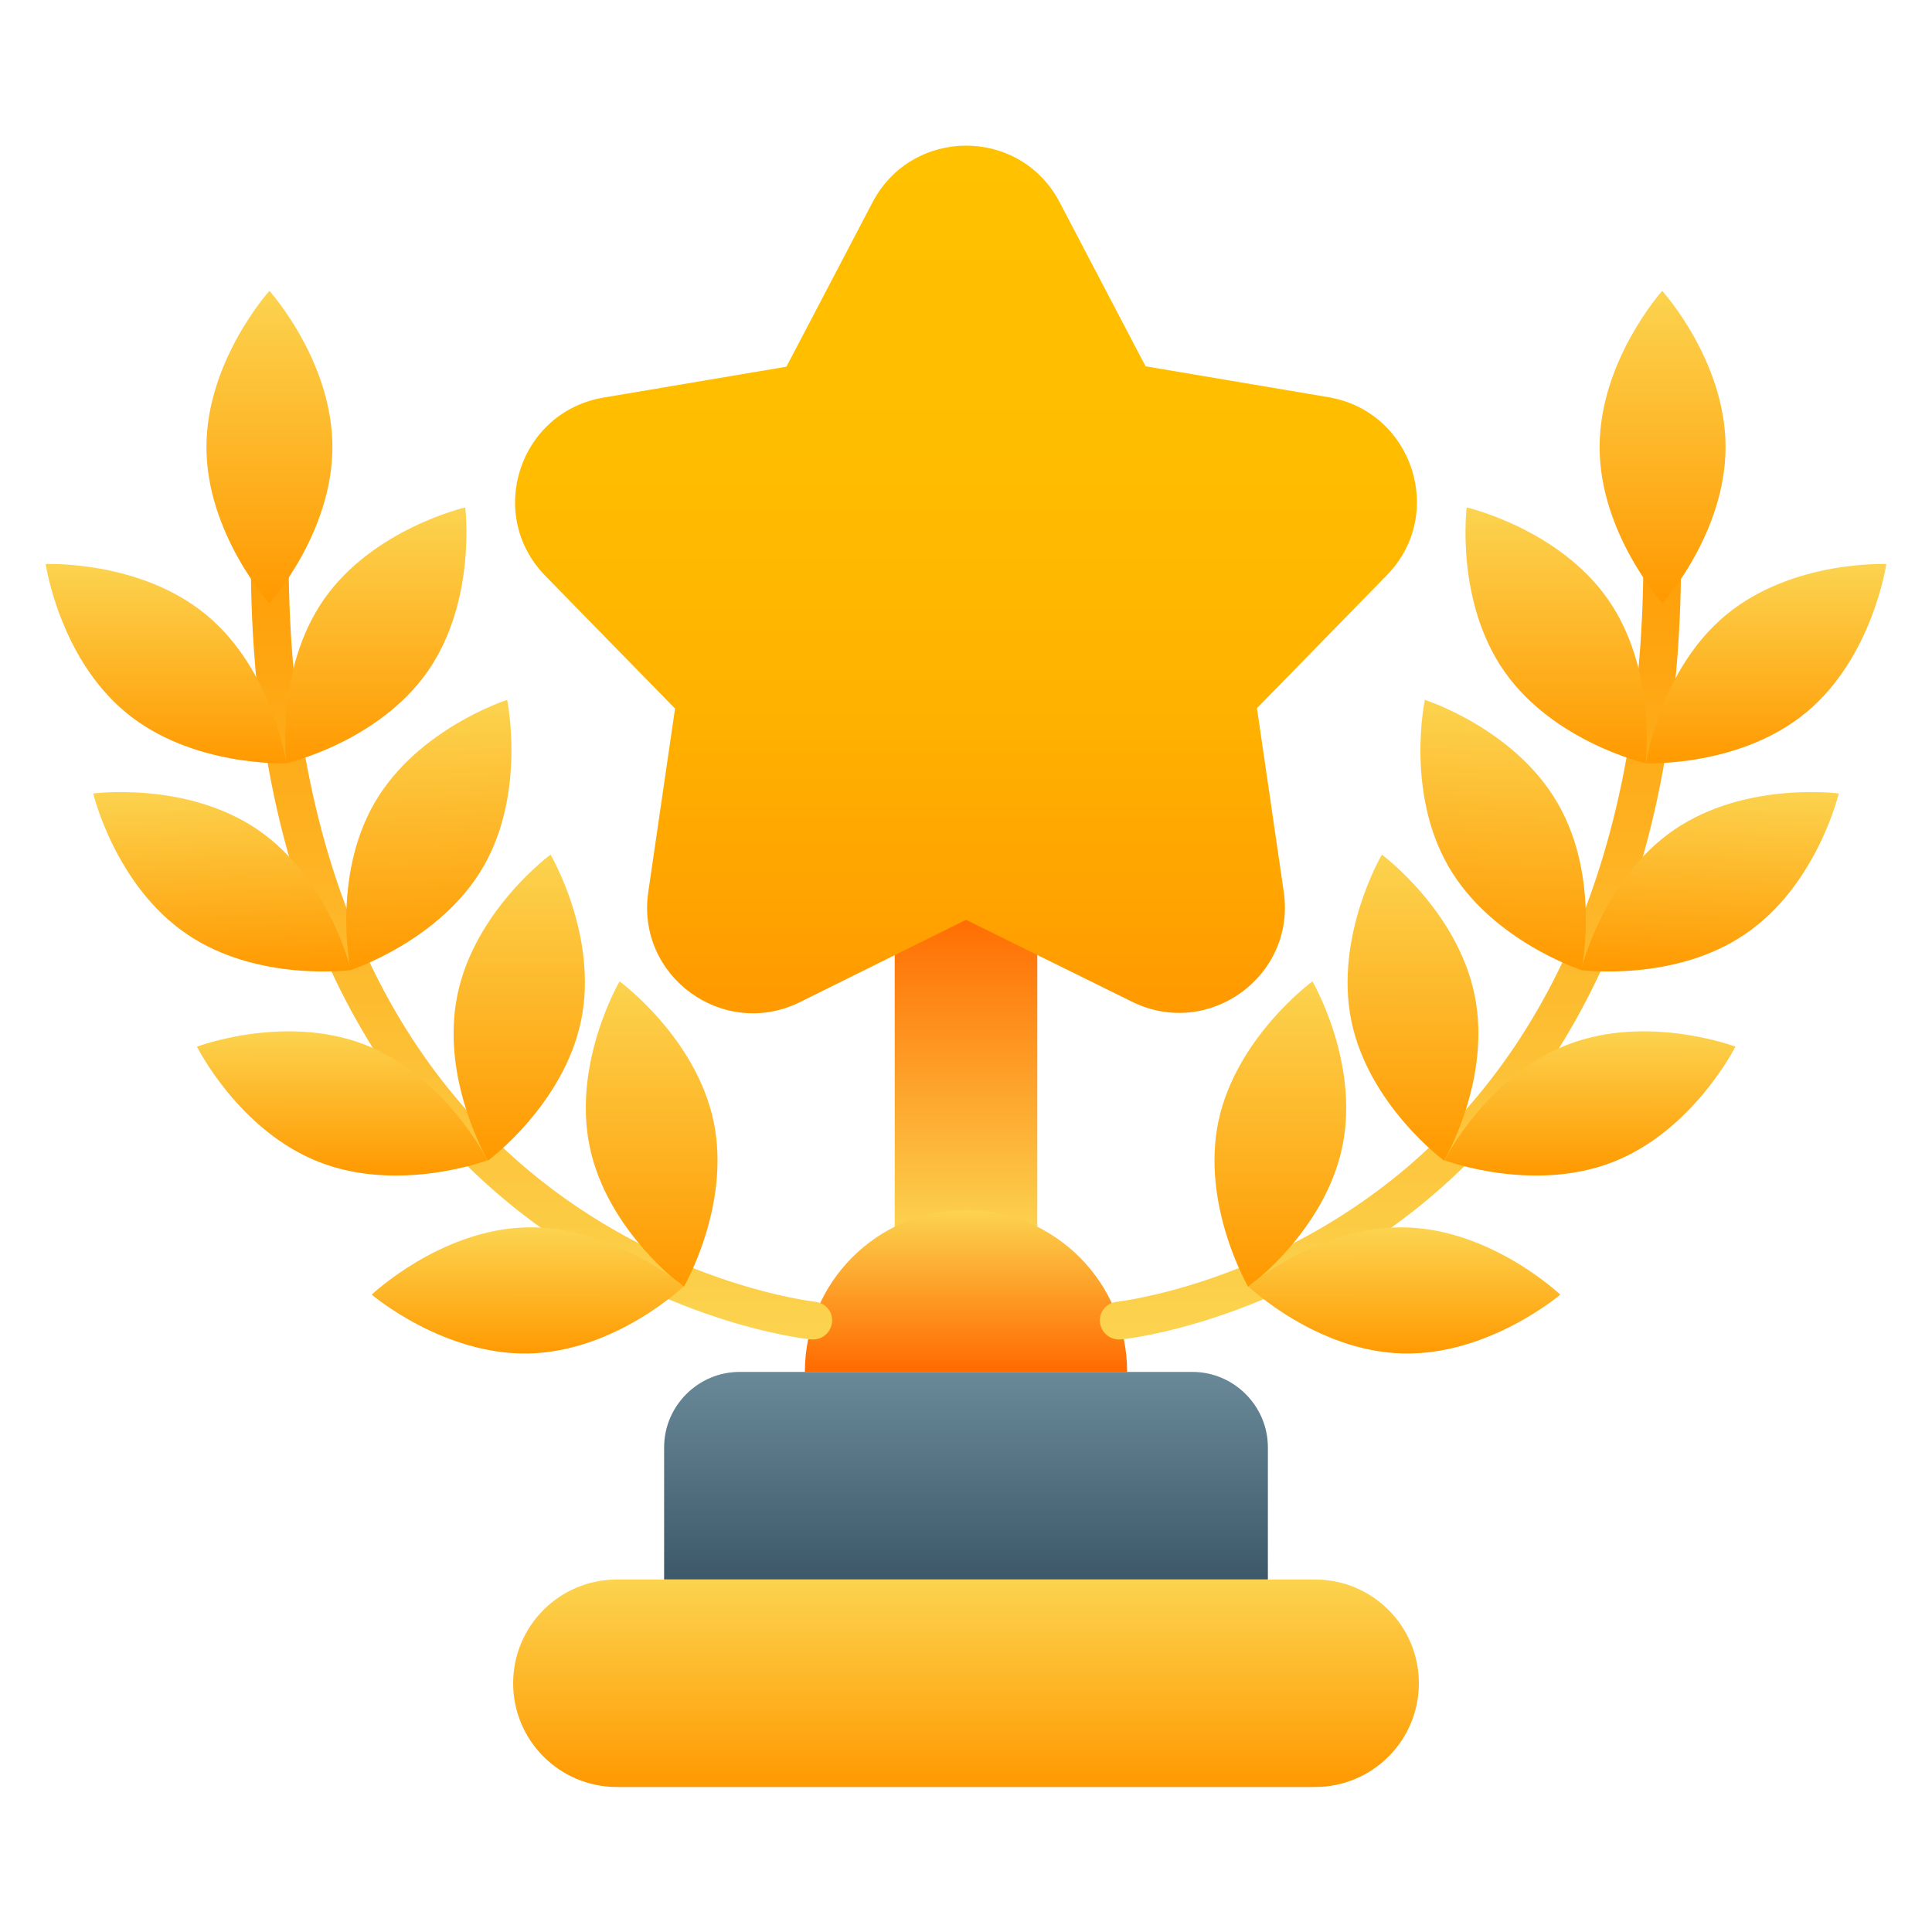
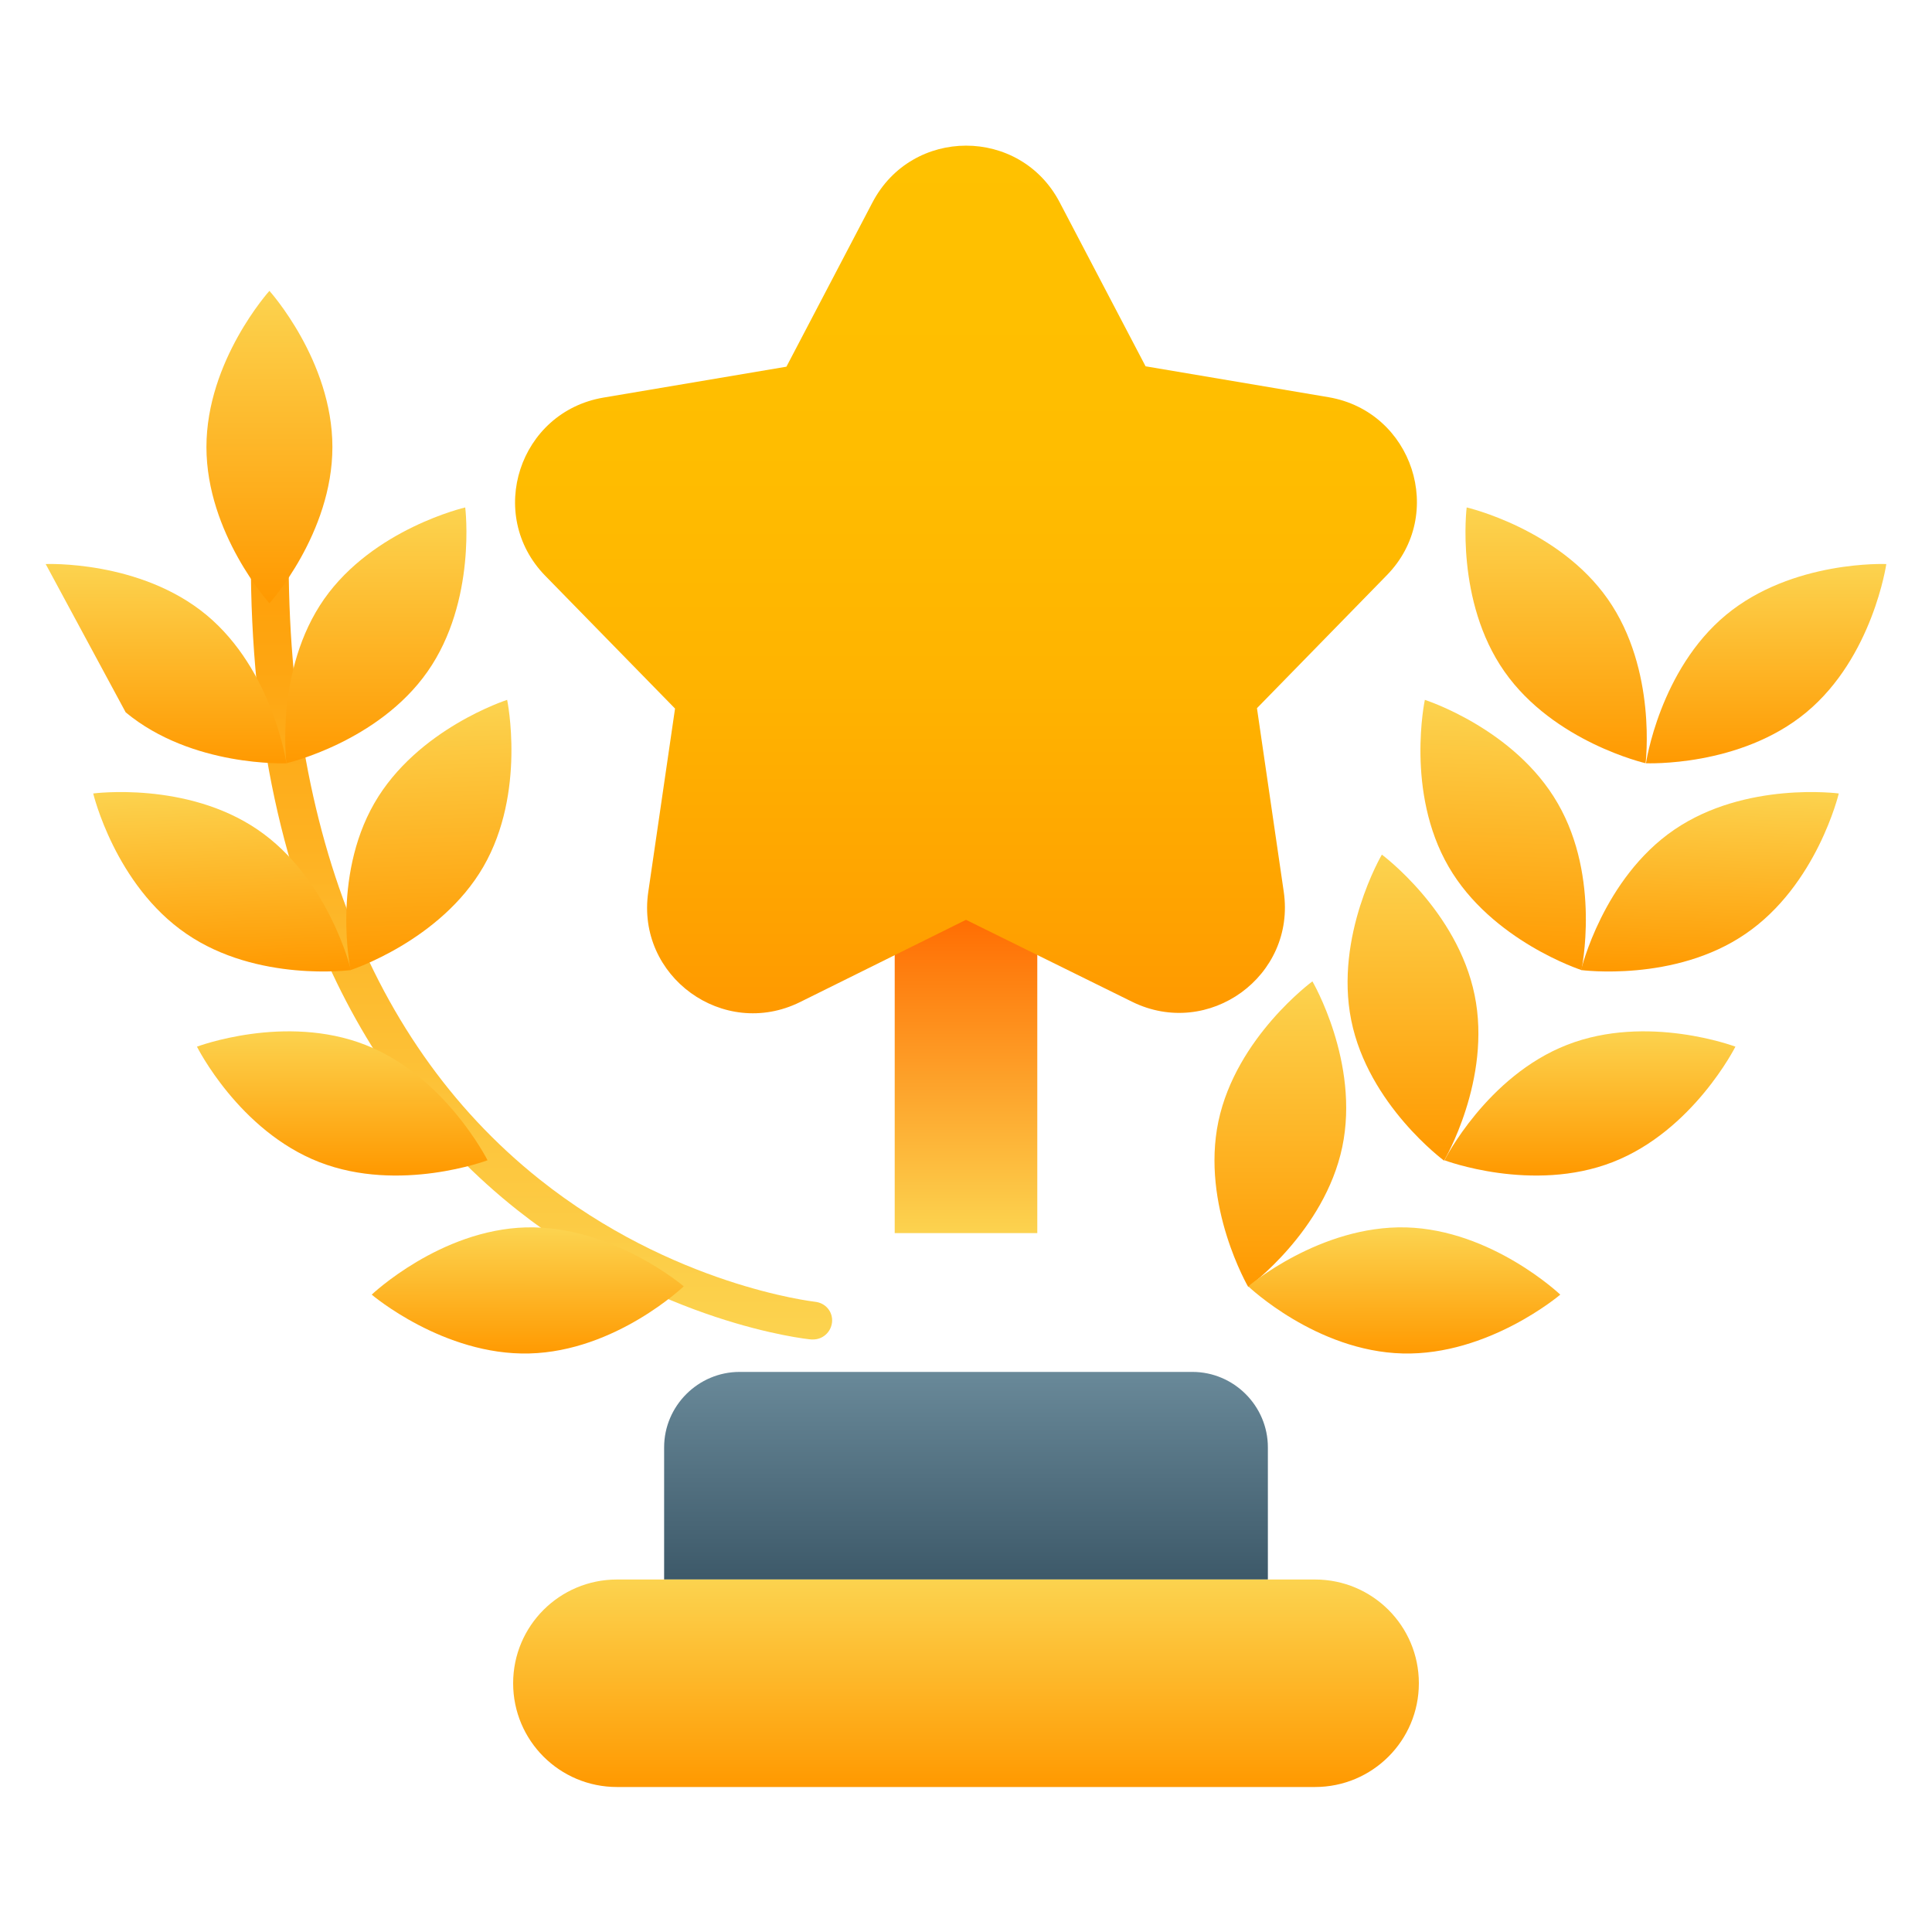
<svg xmlns="http://www.w3.org/2000/svg" width="20" height="20" viewBox="0 0 20 20" fill="none">
  <path d="M9.262 9.405H10.738V12.765H9.262V9.405Z" fill="url(#paint0_linear_417_5742)" />
-   <path d="M8.332 14.202C8.332 13.28 9.078 12.526 10 12.526C10.922 12.526 11.668 13.28 11.668 14.202H8.332Z" fill="url(#paint1_linear_417_5742)" />
  <path d="M7.656 14.202H12.344C12.773 14.202 13.125 14.554 13.125 14.983V16.351H6.875V14.983C6.875 14.554 7.227 14.202 7.656 14.202Z" fill="url(#paint2_linear_417_5742)" />
  <path d="M6.387 16.351H13.613C14.207 16.351 14.688 16.831 14.688 17.425C14.688 18.019 14.207 18.499 13.613 18.499H6.387C5.793 18.499 5.312 18.019 5.312 17.425C5.312 16.831 5.793 16.351 6.387 16.351Z" fill="url(#paint3_linear_417_5742)" />
-   <path d="M11.582 13.866C11.485 13.866 11.399 13.792 11.387 13.69C11.375 13.581 11.453 13.487 11.563 13.476C11.586 13.472 13.035 13.308 14.418 12.206C16.25 10.745 17.145 8.288 16.996 5.108C16.992 4.999 17.074 4.909 17.184 4.905C17.289 4.897 17.383 4.983 17.387 5.093C17.469 6.94 17.223 8.55 16.649 9.878C16.184 10.948 15.512 11.839 14.645 12.526C13.168 13.694 11.664 13.862 11.602 13.866C11.598 13.866 11.59 13.866 11.582 13.866Z" fill="url(#paint4_linear_417_5742)" />
  <path d="M18.699 7.374C18.012 7.944 17.039 7.901 17.039 7.901C17.039 7.901 17.18 6.936 17.867 6.366C18.555 5.796 19.527 5.839 19.527 5.839C19.527 5.839 19.387 6.803 18.699 7.374Z" fill="url(#paint5_linear_417_5742)" />
  <path d="M16.644 6.202C17.156 6.933 17.035 7.901 17.035 7.901C17.035 7.901 16.086 7.683 15.574 6.952C15.062 6.222 15.183 5.253 15.183 5.253C15.183 5.253 16.133 5.472 16.644 6.202Z" fill="url(#paint6_linear_417_5742)" />
  <path d="M16.125 8.315C16.574 9.089 16.371 10.042 16.371 10.042C16.371 10.042 15.441 9.741 14.996 8.972C14.547 8.198 14.75 7.245 14.75 7.245C14.75 7.245 15.68 7.542 16.125 8.315Z" fill="url(#paint7_linear_417_5742)" />
  <path d="M15.265 10.3C15.445 11.175 14.949 12.015 14.949 12.015C14.949 12.015 14.164 11.437 13.988 10.562C13.812 9.687 14.305 8.847 14.305 8.847C14.305 8.847 15.086 9.425 15.265 10.3Z" fill="url(#paint8_linear_417_5742)" />
  <path d="M13.895 11.874C13.711 12.749 12.922 13.323 12.922 13.323C12.922 13.323 12.43 12.479 12.613 11.608C12.797 10.737 13.586 10.159 13.586 10.159C13.586 10.159 14.078 10.999 13.895 11.874Z" fill="url(#paint9_linear_417_5742)" />
  <path d="M18.07 9.667C17.336 10.171 16.367 10.042 16.367 10.042C16.367 10.042 16.594 9.093 17.332 8.589C18.07 8.085 19.035 8.214 19.035 8.214C19.035 8.214 18.809 9.163 18.07 9.667Z" fill="url(#paint10_linear_417_5742)" />
  <path d="M16.695 12.03C15.863 12.354 14.953 12.011 14.953 12.011C14.953 12.011 15.391 11.14 16.223 10.816C17.055 10.491 17.965 10.835 17.965 10.835C17.965 10.835 17.527 11.706 16.695 12.03Z" fill="url(#paint11_linear_417_5742)" />
  <path d="M14.52 14.011C13.625 13.988 12.922 13.316 12.922 13.316C12.922 13.316 13.664 12.683 14.555 12.706C15.445 12.73 16.152 13.402 16.152 13.402C16.152 13.402 15.41 14.034 14.52 14.011Z" fill="url(#paint12_linear_417_5742)" />
-   <path d="M17.863 4.628C17.863 5.522 17.211 6.245 17.211 6.245C17.211 6.245 16.559 5.522 16.559 4.628C16.559 3.733 17.207 3.011 17.207 3.011C17.207 3.011 17.863 3.733 17.863 4.628Z" fill="url(#paint13_linear_417_5742)" />
  <path d="M8.418 13.866C8.516 13.866 8.601 13.792 8.613 13.69C8.625 13.581 8.547 13.487 8.437 13.476C8.414 13.472 6.965 13.308 5.582 12.206C3.75 10.745 2.855 8.288 3.004 5.108C3.008 4.999 2.926 4.909 2.816 4.905C2.711 4.897 2.617 4.983 2.613 5.093C2.527 6.94 2.777 8.55 3.351 9.878C3.816 10.948 4.488 11.839 5.355 12.526C6.832 13.694 8.336 13.862 8.398 13.866H8.418Z" fill="url(#paint14_linear_417_5742)" />
-   <path d="M1.301 7.374C1.988 7.944 2.965 7.901 2.965 7.901C2.965 7.901 2.824 6.936 2.137 6.366C1.449 5.796 0.473 5.839 0.473 5.839C0.473 5.839 0.613 6.803 1.301 7.374Z" fill="url(#paint15_linear_417_5742)" />
+   <path d="M1.301 7.374C1.988 7.944 2.965 7.901 2.965 7.901C2.965 7.901 2.824 6.936 2.137 6.366C1.449 5.796 0.473 5.839 0.473 5.839Z" fill="url(#paint15_linear_417_5742)" />
  <path d="M3.355 6.202C2.844 6.933 2.965 7.901 2.965 7.901C2.965 7.901 3.914 7.683 4.426 6.952C4.937 6.222 4.816 5.253 4.816 5.253C4.816 5.253 3.867 5.472 3.355 6.202Z" fill="url(#paint16_linear_417_5742)" />
  <path d="M3.875 8.315C3.43 9.089 3.629 10.042 3.629 10.042C3.629 10.042 4.559 9.741 5.004 8.972C5.449 8.202 5.25 7.245 5.25 7.245C5.25 7.245 4.32 7.542 3.875 8.315Z" fill="url(#paint17_linear_417_5742)" />
-   <path d="M4.735 10.3C4.555 11.175 5.051 12.015 5.051 12.015C5.051 12.015 5.836 11.437 6.016 10.562C6.195 9.687 5.699 8.847 5.699 8.847C5.699 8.847 4.914 9.425 4.735 10.3Z" fill="url(#paint18_linear_417_5742)" />
-   <path d="M6.105 11.874C6.289 12.749 7.078 13.323 7.078 13.323C7.078 13.323 7.57 12.479 7.387 11.608C7.203 10.737 6.414 10.159 6.414 10.159C6.414 10.159 5.922 10.999 6.105 11.874Z" fill="url(#paint19_linear_417_5742)" />
  <path d="M1.93 9.667C2.664 10.171 3.633 10.042 3.633 10.042C3.633 10.042 3.406 9.093 2.668 8.589C1.93 8.085 0.965 8.214 0.965 8.214C0.965 8.214 1.191 9.163 1.93 9.667Z" fill="url(#paint20_linear_417_5742)" />
  <path d="M3.305 12.03C4.137 12.354 5.047 12.011 5.047 12.011C5.047 12.011 4.609 11.14 3.781 10.816C2.949 10.491 2.039 10.835 2.039 10.835C2.039 10.835 2.473 11.706 3.305 12.03Z" fill="url(#paint21_linear_417_5742)" />
  <path d="M5.48 14.011C6.375 13.988 7.078 13.316 7.078 13.316C7.078 13.316 6.336 12.683 5.445 12.706C4.555 12.73 3.848 13.402 3.848 13.402C3.848 13.402 4.59 14.034 5.48 14.011Z" fill="url(#paint22_linear_417_5742)" />
  <path d="M2.137 4.628C2.137 5.522 2.789 6.245 2.789 6.245C2.789 6.245 3.441 5.522 3.441 4.628C3.441 3.733 2.789 3.011 2.789 3.011C2.789 3.011 2.137 3.733 2.137 4.628Z" fill="url(#paint23_linear_417_5742)" />
  <path d="M10.969 2.093L11.859 3.792L13.754 4.112C14.625 4.261 14.973 5.327 14.355 5.956L13.012 7.331L13.289 9.229C13.418 10.104 12.512 10.761 11.719 10.37L10 9.522L8.281 10.374C7.488 10.765 6.582 10.108 6.711 9.233L6.988 7.335L5.644 5.96C5.027 5.327 5.375 4.265 6.246 4.116L8.141 3.796L9.031 2.097C9.441 1.312 10.559 1.312 10.969 2.093Z" fill="url(#paint24_linear_417_5742)" />
  <defs>
    <linearGradient id="paint0_linear_417_5742" x1="10" y1="12.764" x2="10" y2="9.405" gradientUnits="userSpaceOnUse">
      <stop stop-color="#FCD34F" />
      <stop offset="1" stop-color="#FF6A00" />
    </linearGradient>
    <linearGradient id="paint1_linear_417_5742" x1="10" y1="12.525" x2="10" y2="14.202" gradientUnits="userSpaceOnUse">
      <stop stop-color="#FCD34F" />
      <stop offset="1" stop-color="#FF6A00" />
    </linearGradient>
    <linearGradient id="paint2_linear_417_5742" x1="10" y1="16.351" x2="10" y2="14.202" gradientUnits="userSpaceOnUse">
      <stop stop-color="#3D5969" />
      <stop offset="1" stop-color="#698999" />
    </linearGradient>
    <linearGradient id="paint3_linear_417_5742" x1="10" y1="18.499" x2="10" y2="16.351" gradientUnits="userSpaceOnUse">
      <stop stop-color="#FF9900" />
      <stop offset="1" stop-color="#FCD34F" />
    </linearGradient>
    <linearGradient id="paint4_linear_417_5742" x1="14.396" y1="4.902" x2="14.396" y2="13.866" gradientUnits="userSpaceOnUse">
      <stop stop-color="#FF9900" />
      <stop offset="1" stop-color="#FCD34F" />
    </linearGradient>
    <linearGradient id="paint5_linear_417_5742" x1="18.275" y1="7.911" x2="18.275" y2="5.849" gradientUnits="userSpaceOnUse">
      <stop stop-color="#FF9900" />
      <stop offset="1" stop-color="#FCD34F" />
    </linearGradient>
    <linearGradient id="paint6_linear_417_5742" x1="16.108" y1="7.919" x2="16.108" y2="5.271" gradientUnits="userSpaceOnUse">
      <stop stop-color="#FF9900" />
      <stop offset="1" stop-color="#FCD34F" />
    </linearGradient>
    <linearGradient id="paint7_linear_417_5742" x1="15.499" y1="10.016" x2="15.602" y2="7.284" gradientUnits="userSpaceOnUse">
      <stop stop-color="#FF9900" />
      <stop offset="1" stop-color="#FCD34F" />
    </linearGradient>
    <linearGradient id="paint8_linear_417_5742" x1="14.627" y1="12.005" x2="14.626" y2="8.836" gradientUnits="userSpaceOnUse">
      <stop stop-color="#FF9900" />
      <stop offset="1" stop-color="#FCD34F" />
    </linearGradient>
    <linearGradient id="paint9_linear_417_5742" x1="13.264" y1="13.312" x2="13.263" y2="10.147" gradientUnits="userSpaceOnUse">
      <stop stop-color="#FF9900" />
      <stop offset="1" stop-color="#FCD34F" />
    </linearGradient>
    <linearGradient id="paint10_linear_417_5742" x1="17.673" y1="10.09" x2="17.746" y2="8.152" gradientUnits="userSpaceOnUse">
      <stop stop-color="#FF9900" />
      <stop offset="1" stop-color="#FCD34F" />
    </linearGradient>
    <linearGradient id="paint11_linear_417_5742" x1="16.441" y1="12.156" x2="16.442" y2="10.661" gradientUnits="userSpaceOnUse">
      <stop stop-color="#FF9900" />
      <stop offset="1" stop-color="#FCD34F" />
    </linearGradient>
    <linearGradient id="paint12_linear_417_5742" x1="14.543" y1="14.032" x2="14.542" y2="12.725" gradientUnits="userSpaceOnUse">
      <stop stop-color="#FF9900" />
      <stop offset="1" stop-color="#FCD34F" />
    </linearGradient>
    <linearGradient id="paint13_linear_417_5742" x1="17.209" y1="6.244" x2="17.209" y2="3.01" gradientUnits="userSpaceOnUse">
      <stop stop-color="#FF9900" />
      <stop offset="1" stop-color="#FCD34F" />
    </linearGradient>
    <linearGradient id="paint14_linear_417_5742" x1="5.604" y1="4.902" x2="5.604" y2="13.866" gradientUnits="userSpaceOnUse">
      <stop stop-color="#FF9900" />
      <stop offset="1" stop-color="#FCD34F" />
    </linearGradient>
    <linearGradient id="paint15_linear_417_5742" x1="1.725" y1="7.911" x2="1.725" y2="5.849" gradientUnits="userSpaceOnUse">
      <stop stop-color="#FF9900" />
      <stop offset="1" stop-color="#FCD34F" />
    </linearGradient>
    <linearGradient id="paint16_linear_417_5742" x1="3.891" y1="7.919" x2="3.891" y2="5.271" gradientUnits="userSpaceOnUse">
      <stop stop-color="#FF9900" />
      <stop offset="1" stop-color="#FCD34F" />
    </linearGradient>
    <linearGradient id="paint17_linear_417_5742" x1="4.501" y1="10.016" x2="4.398" y2="7.284" gradientUnits="userSpaceOnUse">
      <stop stop-color="#FF9900" />
      <stop offset="1" stop-color="#FCD34F" />
    </linearGradient>
    <linearGradient id="paint18_linear_417_5742" x1="5.374" y1="12.006" x2="5.375" y2="8.837" gradientUnits="userSpaceOnUse">
      <stop stop-color="#FF9900" />
      <stop offset="1" stop-color="#FCD34F" />
    </linearGradient>
    <linearGradient id="paint19_linear_417_5742" x1="6.737" y1="13.313" x2="6.738" y2="10.147" gradientUnits="userSpaceOnUse">
      <stop stop-color="#FF9900" />
      <stop offset="1" stop-color="#FCD34F" />
    </linearGradient>
    <linearGradient id="paint20_linear_417_5742" x1="2.327" y1="10.09" x2="2.254" y2="8.153" gradientUnits="userSpaceOnUse">
      <stop stop-color="#FF9900" />
      <stop offset="1" stop-color="#FCD34F" />
    </linearGradient>
    <linearGradient id="paint21_linear_417_5742" x1="3.559" y1="12.156" x2="3.558" y2="10.661" gradientUnits="userSpaceOnUse">
      <stop stop-color="#FF9900" />
      <stop offset="1" stop-color="#FCD34F" />
    </linearGradient>
    <linearGradient id="paint22_linear_417_5742" x1="5.457" y1="14.033" x2="5.458" y2="12.725" gradientUnits="userSpaceOnUse">
      <stop stop-color="#FF9900" />
      <stop offset="1" stop-color="#FCD34F" />
    </linearGradient>
    <linearGradient id="paint23_linear_417_5742" x1="2.791" y1="6.244" x2="2.791" y2="3.01" gradientUnits="userSpaceOnUse">
      <stop stop-color="#FF9900" />
      <stop offset="1" stop-color="#FCD34F" />
    </linearGradient>
    <linearGradient id="paint24_linear_417_5742" x1="10" y1="10.491" x2="10" y2="1.507" gradientUnits="userSpaceOnUse">
      <stop stop-color="#FF9900" />
      <stop offset="0.11" stop-color="#FFA200" />
      <stop offset="0.37" stop-color="#FFB300" />
      <stop offset="0.65" stop-color="#FFBD00" />
      <stop offset="1" stop-color="#FFC100" />
    </linearGradient>
  </defs>
</svg>